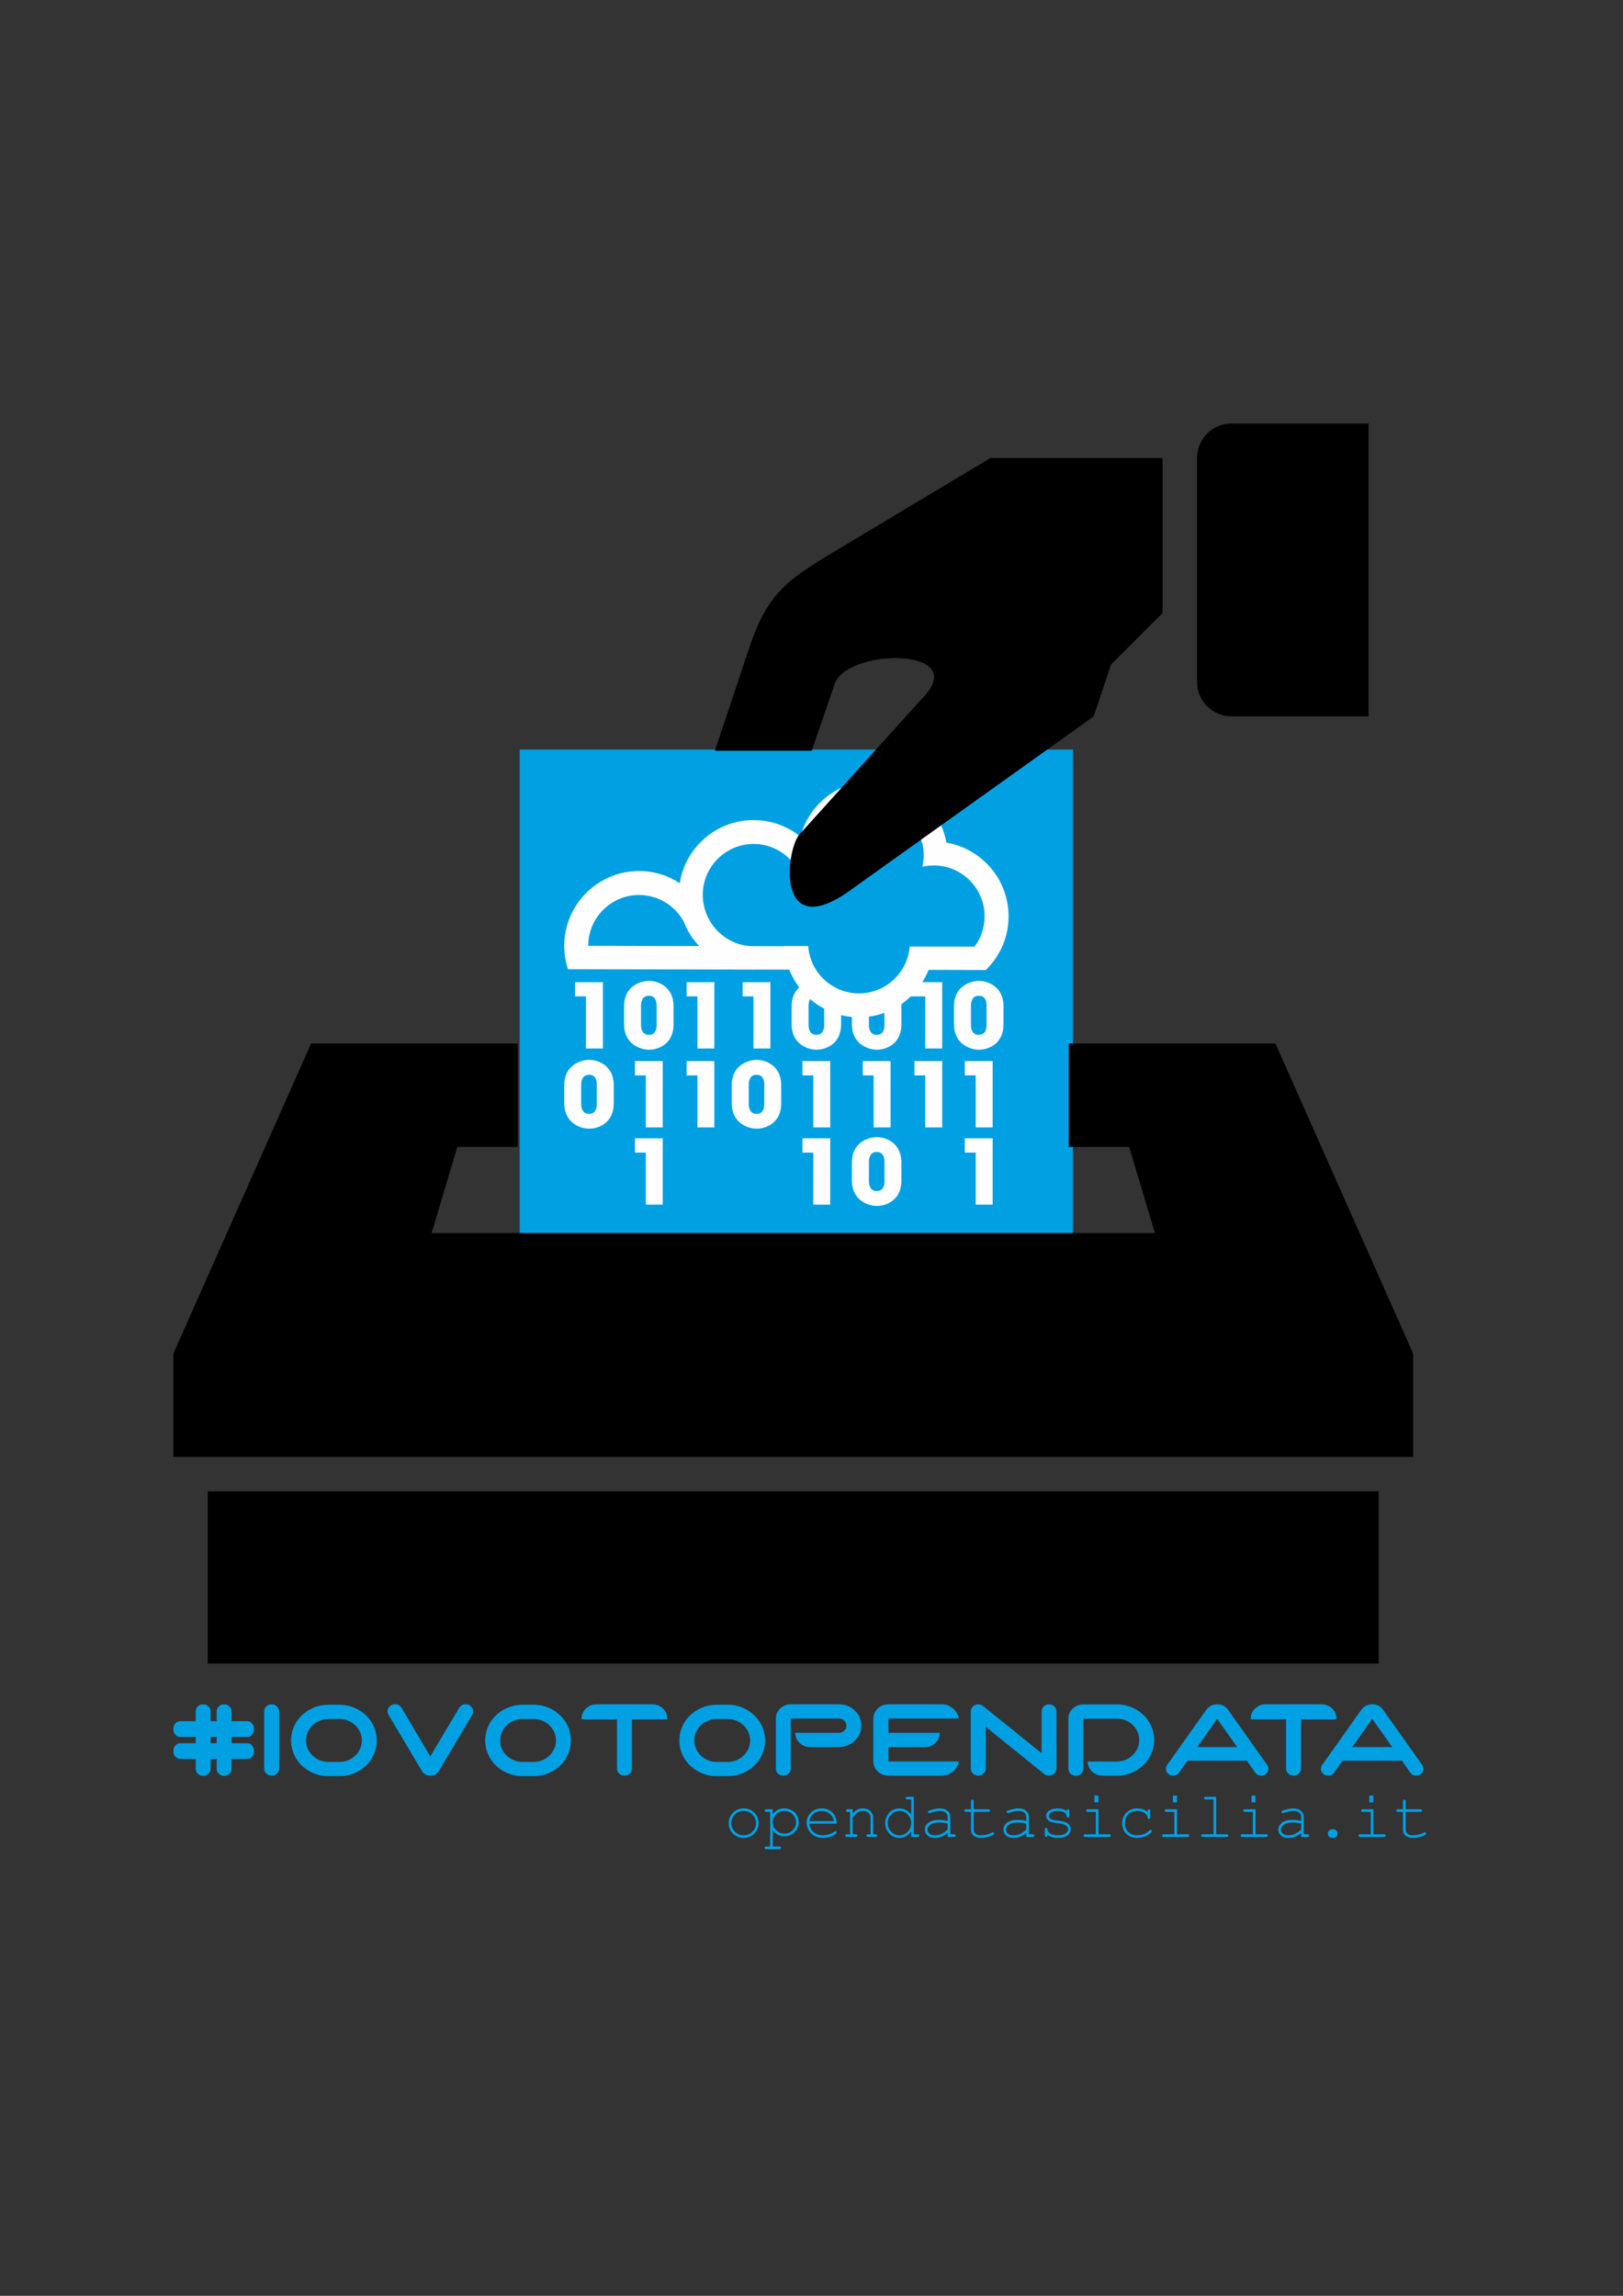
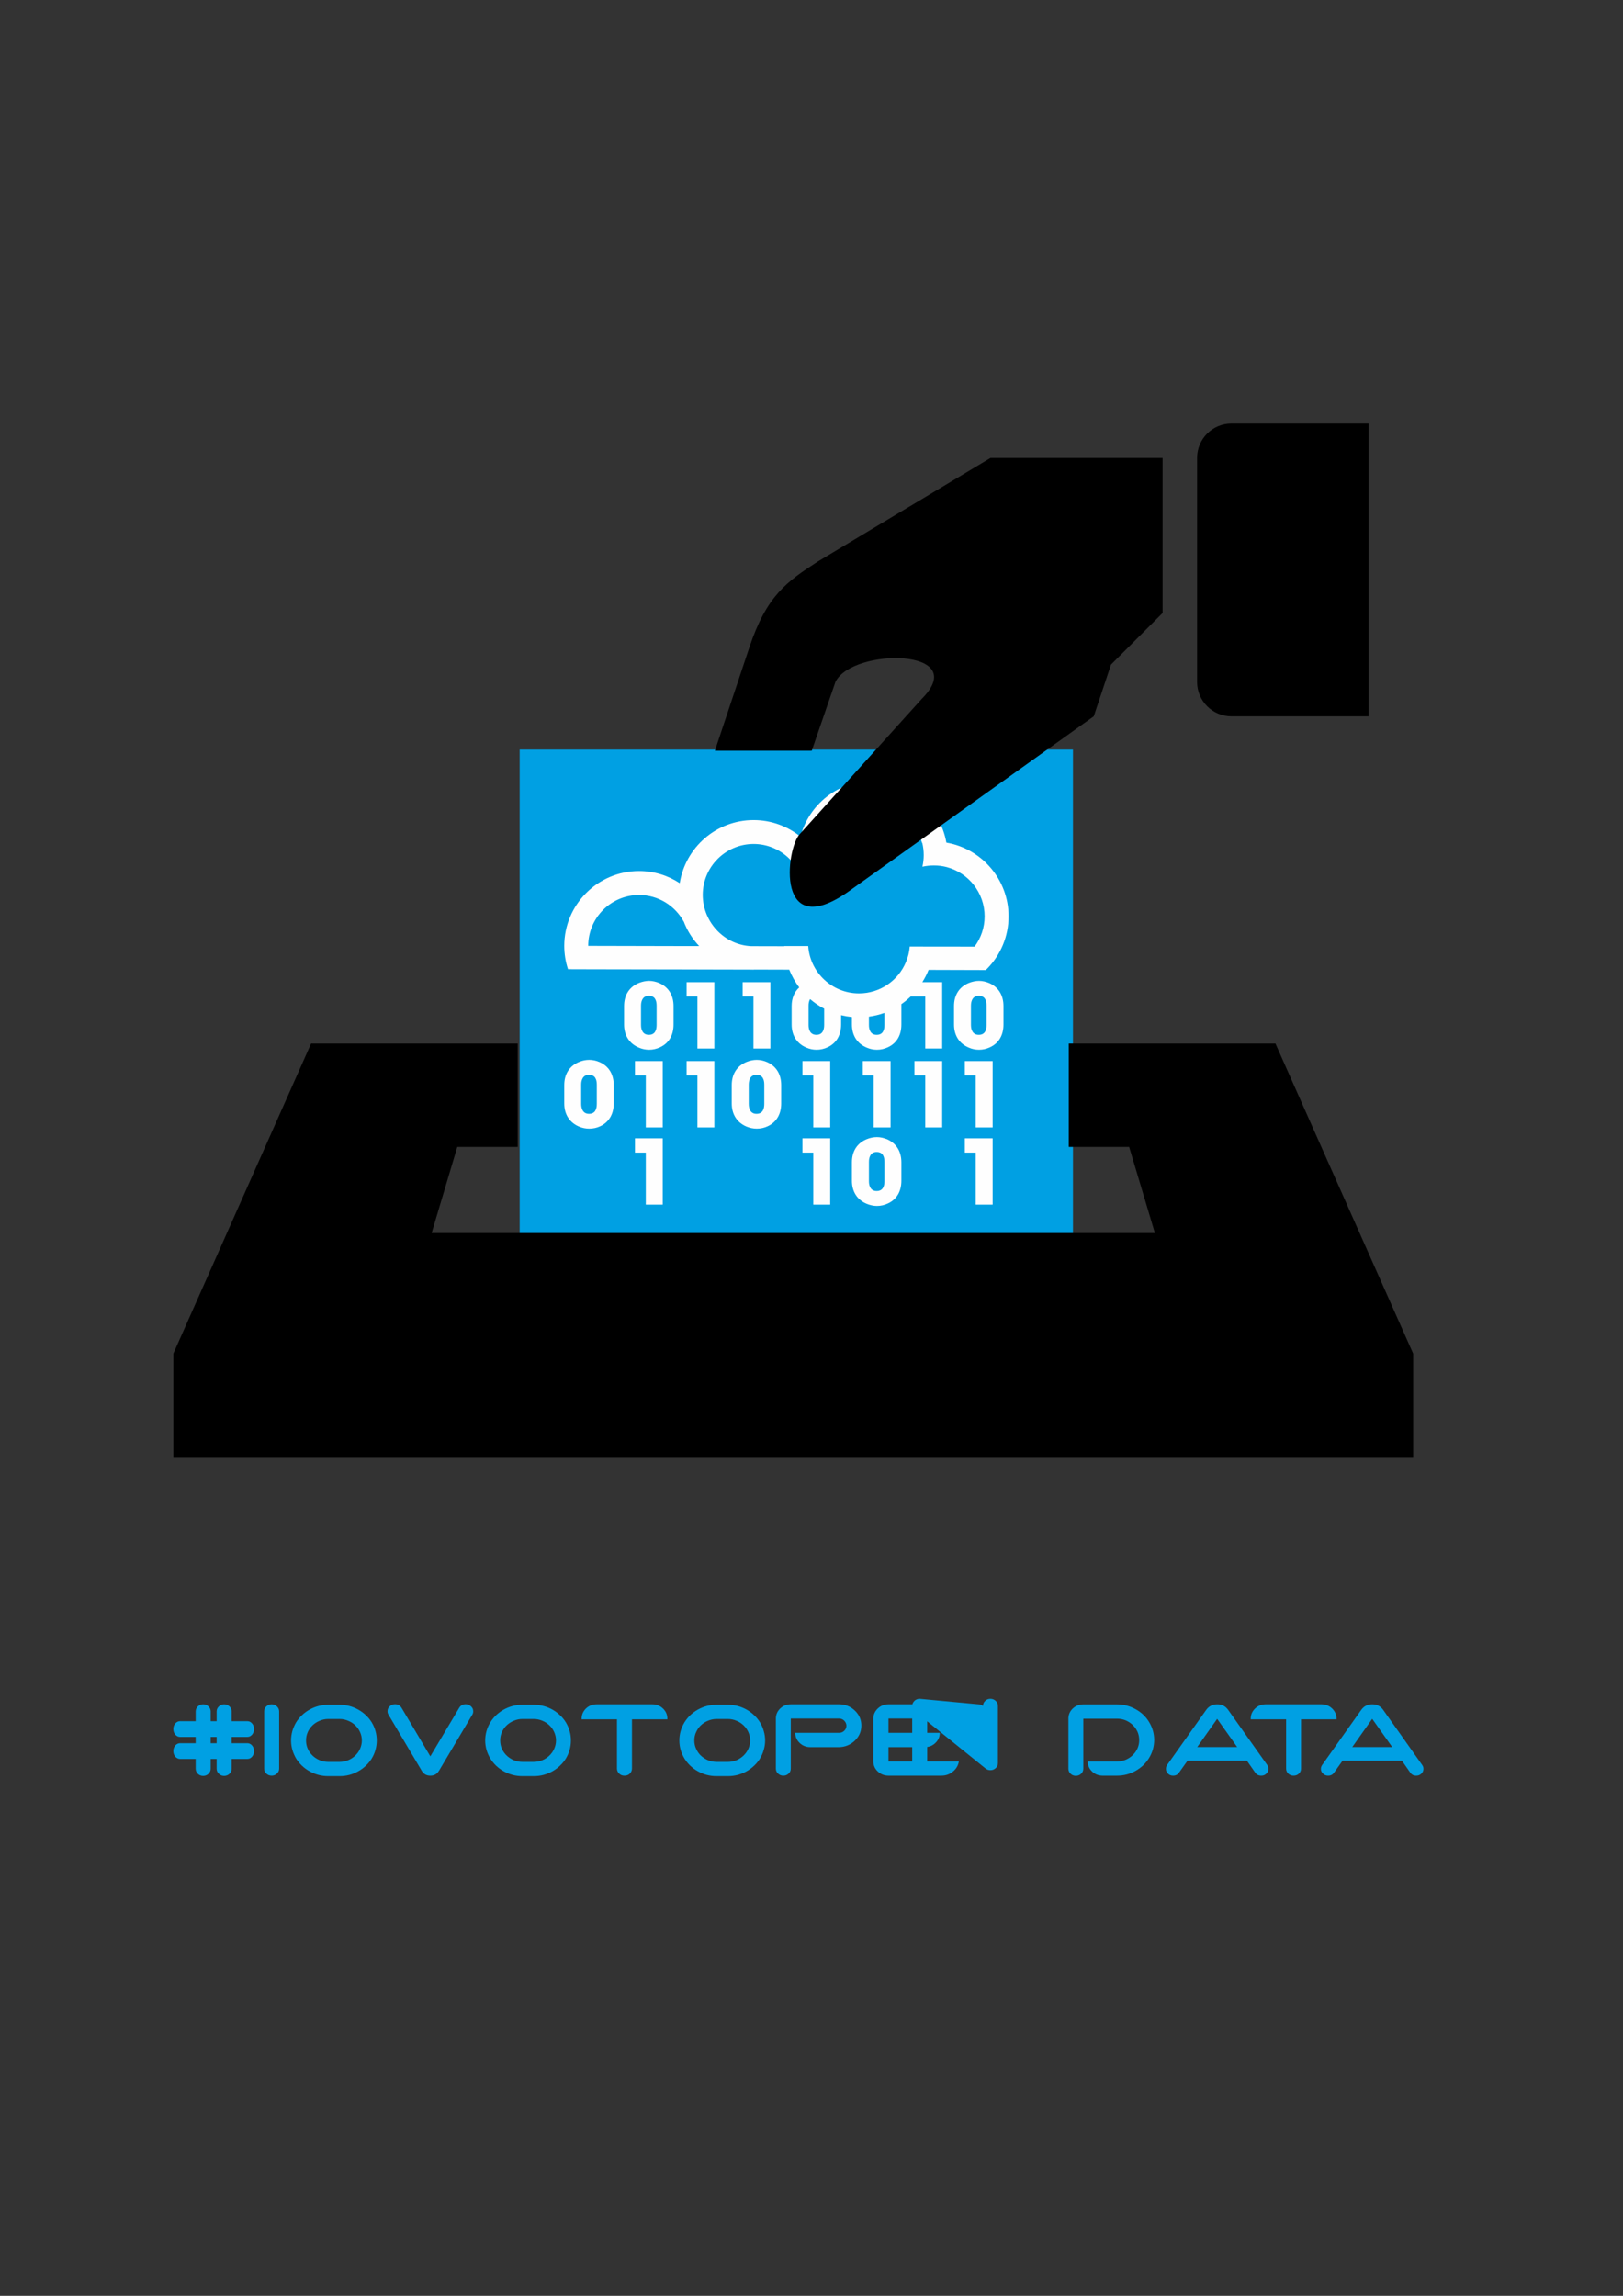
<svg xmlns="http://www.w3.org/2000/svg" xmlns:ns1="http://sodipodi.sourceforge.net/DTD/sodipodi-0.dtd" xmlns:ns2="http://www.inkscape.org/namespaces/inkscape" xml:space="preserve" width="210mm" height="297mm" version="1.1" style="shape-rendering:geometricPrecision; text-rendering:geometricPrecision; image-rendering:optimizeQuality; fill-rule:evenodd; clip-rule:evenodd" viewBox="0 0 21000 29700" ns1:linespacing="125%" ns1:role="line" enable-background="new 0 0 100 100" ns2:version="0.48.4 r9939" ns1:docname="opendata.svg">
  <rect x="0" y="0" width="21000" height="29700" fill="#333333" stroke="none" />
  <defs>
    <style type="text/css">
   
    .str0 {stroke:#00A0E3;stroke-width:20}
    .fil1 {fill:#FEFEFE}
    .fil0 {fill:#00A0E3}
    .fil2 {fill:black}
    .fil3 {fill:#00A0E3;fill-rule:nonzero}
   
  </style>
  </defs>
  <g id="Layer_x0020_1">
    <polygon class="fil0 str0" points="6734,9707 13873,9707 13873,15951 6734,15951 " />
    <g id="g3">
-       <polygon id="polygon5" class="fil1" points="7801,13564 7801,12706 7441,12706 7441,12890 7582,12890 7582,13564 " />
      <polygon id="polygon7" class="fil1" points="8884,12890 9024,12890 9024,13564 9243,13564 9243,12706 8884,12706 " />
      <polygon id="polygon9" class="fil1" points="8216,13912 8356,13912 8356,14585 8575,14585 8575,13727 8216,13727 " />
      <polygon id="polygon11" class="fil1" points="8216,14911 8356,14911 8356,15584 8575,15584 8575,14726 8216,14726 " />
      <polygon id="polygon13" class="fil1" points="8884,13912 9024,13912 9024,14585 9243,14585 9243,13727 8884,13727 " />
      <path id="path15" class="fil1" d="M8530 12717c-41,-17 -87,-28 -131,-28 -44,0 -88,10 -130,26 -130,52 -194,162 -194,300l0 239c0,137 65,246 193,299 42,18 86,27 131,27 49,0 97,-11 141,-32 121,-55 175,-165 175,-294l0 -239c0,-134 -60,-243 -185,-298zm-34 543c0,67 -22,127 -101,127 -75,0 -101,-61 -101,-127l0 -251c0,-65 26,-127 101,-127 79,0 101,60 101,127l0 251z" ns2:connector-curvature="0" />
      <polygon id="polygon17" class="fil1" points="12484,13912 12625,13912 12625,14585 12844,14585 12844,13727 12484,13727 " />
      <polygon id="polygon19" class="fil1" points="12484,14911 12625,14911 12625,15584 12844,15584 12844,14726 12484,14726 " />
      <path id="path21" class="fil1" d="M12799 12717c-41,-17 -87,-28 -131,-28 -44,0 -89,10 -130,26 -130,52 -194,162 -194,300l0 239c0,137 65,246 193,299 41,18 85,27 131,27 48,0 97,-11 141,-32 121,-55 175,-165 175,-294l0 -239c0,-134 -60,-243 -185,-298zm-34 543c0,67 -22,127 -101,127 -75,0 -101,-61 -101,-127l0 -251c0,-65 26,-127 101,-127 79,0 101,60 101,127l0 251z" ns2:connector-curvature="0" />
      <polygon id="polygon23" class="fil1" points="11523,14585 11523,13727 11164,13727 11164,13912 11304,13912 11304,14585 " />
      <polygon id="polygon25" class="fil1" points="11832,13912 11972,13912 11972,14585 12191,14585 12191,13727 11832,13727 " />
      <path id="path27" class="fil1" d="M11478 14738c-41,-17 -87,-28 -131,-28 -44,0 -88,9 -130,26 -130,52 -194,162 -194,300l0 239c0,137 65,246 193,299 42,17 86,27 131,27 49,0 97,-11 141,-32 121,-55 175,-165 175,-294l0 -239c0,-134 -60,-243 -185,-298l0 0zm-34 543c0,67 -22,127 -101,127 -75,0 -100,-61 -100,-127l0 -251c0,-65 25,-127 100,-127 79,0 101,60 101,127l0 251z" ns2:connector-curvature="0" />
      <path id="path29" class="fil1" d="M7756 13739c-41,-18 -87,-28 -132,-28 -44,0 -88,9 -129,26 -130,52 -194,162 -194,300l0 239c0,136 65,245 193,299 41,17 85,26 130,26 49,0 98,-10 142,-31 120,-56 175,-166 175,-294l0 -239c0,-135 -60,-244 -185,-298l0 0zm-34 542c0,68 -22,128 -101,128 -75,0 -101,-62 -101,-128l0 -250c0,-65 26,-127 101,-127 79,0 101,60 101,127l0 250z" ns2:connector-curvature="0" />
      <polygon id="polygon31" class="fil1" points="9968,13564 9968,12706 9609,12706 9609,12890 9749,12890 9749,13564 " />
      <polygon id="polygon33" class="fil1" points="10383,13912 10523,13912 10523,14585 10742,14585 10742,13727 10383,13727 " />
      <polygon id="polygon35" class="fil1" points="10383,14911 10523,14911 10523,15584 10742,15584 10742,14726 10383,14726 " />
      <path id="path37" class="fil1" d="M9923 13739c-41,-18 -87,-28 -131,-28 -44,0 -88,9 -130,26 -130,52 -194,162 -194,300l0 239c0,136 65,245 193,299 42,17 86,26 131,26 48,0 97,-10 141,-31 121,-56 175,-166 175,-294l0 -239c0,-135 -60,-244 -185,-298l0 0zm-34 542c0,68 -22,128 -101,128 -75,0 -100,-62 -100,-128l0 -250c0,-65 25,-127 100,-127 79,0 101,60 101,127l0 250z" ns2:connector-curvature="0" />
      <path id="path39" class="fil1" d="M12015 12547l66 0 674 2 25 -25c167,-174 270,-410 270,-670 0,-477 -347,-874 -802,-953 -1,0 -2,-1 -3,-1 -80,-453 -477,-798 -953,-798 -448,0 -826,306 -935,721 -166,-134 -377,-214 -606,-214 -482,0 -883,354 -956,816 -151,-99 -332,-157 -526,-157 -534,0 -968,435 -968,968 0,105 17,207 48,301l0 1 1 0 335 1 1167 2 335 1 459 1 53 0c17,1 34,1 52,1l0 -1 105 0c1,0 1,0 2,0l354 1c33,83 77,160 129,230 -65,59 -98,143 -98,241l0 239c0,137 65,246 192,299 42,18 86,27 131,27 49,0 98,-11 142,-32 120,-55 175,-165 175,-294l0 -121c45,11 92,19 140,24l0 97c0,137 65,246 193,299 42,18 86,27 131,27 49,0 97,-11 141,-32 121,-55 175,-165 175,-294l0 -264c44,-30 84,-64 122,-100l187 0 0 674 219 0 0 -858 -257 0c31,-50 59,-103 81,-159l0 0zm-2971 -308l-117 0 -1316 -3c0,0 0,0 0,0 0,-363 295,-658 658,-658 249,0 465,139 577,343 0,-2 -1,-3 -1,-5 45,121 115,231 202,323l-3 0 0 0zm1620 1021c0,67 -23,127 -101,127 -76,0 -101,-61 -101,-127l0 -251c0,-31 6,-61 20,-84 56,48 116,89 182,124l0 211 0 0zm780 0c0,67 -22,127 -101,127 -75,0 -100,-61 -100,-127l0 -108c69,-9 137,-26 201,-49l0 157zm-330 -409c-346,0 -631,-269 -656,-609 0,0 0,0 0,0 0,-1 0,-3 0,-4l-310 0c0,1 0,2 0,3l-431 -1c-347,-18 -624,-312 -624,-664 0,-362 295,-658 658,-658 363,0 658,296 658,658l310 0c0,-18 -1,-35 -2,-53 0,-5 -1,-11 -1,-16 -1,-12 -2,-25 -3,-38 -1,-5 -2,-10 -2,-14 -2,-14 -4,-28 -6,-42 -1,-2 -1,-5 -1,-7 -9,-48 -21,-96 -37,-141l-32 -196c0,-363 295,-658 658,-658 306,0 563,210 637,493 1,0 2,0 3,0 13,51 19,104 19,159 0,51 -6,101 -17,149 47,-10 97,-16 147,-16 58,0 114,7 168,21 282,75 490,332 490,637 0,147 -48,282 -130,392l-840 -1c0,1 0,1 1,2 -6,72 -22,135 -49,199 -99,238 -334,405 -608,405l0 0z" ns2:connector-curvature="0" />
    </g>
    <path class="fil2" d="M15934 5479c-246,0 -445,199 -445,446l0 2896c0,246 199,446 445,446l1774 0 0 -3788 -1774 0z" />
-     <polygon class="fil2" points="2688,21521 17839,21521 17839,19293 2688,19293 " />
    <polygon class="fil2" points="16503,13500 13829,13500 13829,14837 14610,14837 14943,15951 10264,15951 10264,15951 5585,15951 5917,14837 6699,14837 6699,13500 4025,13500 2243,17511 2243,17511 2243,18848 18285,18848 18285,17511 18285,17511 " />
    <path class="fil2" d="M15043 5925l-2228 0 -2228 1336c-407,263 -669,446 -891,1114 -112,334 -446,1337 -446,1337l1253 0 307 -891c222,-446 1773,-436 1114,223l-1573 1743c-184,183 -331,1460 681,708l3120 -2228 223 -669 668 -668 0 -2005 0 0z" />
    <ns1:namedview pagecolor="#ffffff" bordercolor="#666666" borderopacity="1" objecttolerance="10" gridtolerance="10" guidetolerance="10" ns2:pageopacity="0" ns2:pageshadow="2" ns2:window-width="1680" ns2:window-height="987" id="namedview41" showgrid="false" fit-margin-top="0" fit-margin-left="0" fit-margin-right="0" fit-margin-bottom="0" ns2:zoom="1.18" ns2:cx="164.19686" ns2:cy="135.09126" ns2:window-x="-8" ns2:window-y="-8" ns2:window-maximized="1" ns2:current-layer="Calque_1" />
-     <path class="fil3" d="M2629 22048c27,0 50,9 68,27 19,18 29,40 29,65l0 126 77 0 0 -126c0,-25 10,-47 29,-65 19,-18 41,-27 68,-27 27,0 50,9 69,27 19,18 28,40 28,65l0 126 203 0c24,0 45,10 62,30 17,19 25,44 25,72 0,28 -8,52 -25,72 -17,20 -38,30 -62,30l-203 0 0 81 203 0c24,0 45,10 62,30 17,20 25,44 25,72 0,28 -8,52 -25,72 -17,20 -38,30 -62,30l-203 0 0 126c0,26 -9,48 -28,66 -19,18 -42,27 -69,27 -27,0 -49,-9 -68,-27 -19,-18 -29,-40 -29,-66l0 -126 -77 0 0 126c0,26 -10,48 -29,66 -18,18 -41,27 -68,27 -27,0 -50,-9 -69,-27 -18,-18 -28,-40 -28,-66l0 -126 -201 0c-25,0 -45,-10 -63,-30 -17,-20 -25,-44 -25,-72 0,-28 8,-52 25,-72 18,-20 38,-30 63,-30l201 0 0 -81 -201 0c-25,0 -45,-10 -63,-30 -17,-20 -25,-44 -25,-72 0,-28 8,-53 25,-72 18,-20 38,-30 63,-30l201 0 0 -126c0,-25 10,-47 28,-65 19,-18 42,-27 69,-27zm97 503l77 0 0 -81 -77 0 0 81zm789 -503c27,0 50,9 68,27 19,18 29,40 29,65l0 739c0,26 -10,48 -29,65 -18,18 -41,27 -68,27 -27,0 -50,-9 -69,-27 -19,-17 -28,-39 -28,-65l0 -739c0,-25 9,-47 28,-65 19,-18 42,-27 69,-27zm733 6l145 0c45,0 87,5 128,16 41,11 80,27 115,47 36,20 69,44 98,72 30,28 55,59 76,93 21,35 37,71 48,111 11,39 17,80 17,123 0,42 -6,83 -17,122 -11,40 -27,76 -48,111 -21,34 -46,65 -76,93 -29,28 -62,52 -98,72 -35,20 -74,36 -115,47 -41,11 -83,16 -128,16l-145 0c-44,0 -87,-5 -128,-16 -41,-11 -80,-27 -115,-47 -36,-20 -69,-44 -98,-72 -29,-28 -55,-59 -76,-93 -20,-35 -36,-71 -48,-111 -11,-39 -17,-80 -17,-122 0,-43 6,-84 17,-123 12,-40 28,-76 48,-111 21,-34 47,-65 76,-93 29,-28 62,-52 98,-72 35,-20 74,-36 115,-47 41,-11 84,-16 128,-16zm-288 461c0,39 7,74 22,108 15,34 36,63 62,88 26,25 57,45 92,60 35,14 72,22 112,22l145 0c40,0 77,-8 112,-22 36,-15 66,-35 92,-60 26,-25 47,-54 62,-88 15,-34 23,-69 23,-108 0,-38 -8,-73 -23,-107 -15,-34 -36,-63 -62,-88 -26,-25 -56,-45 -92,-59 -35,-15 -72,-23 -112,-23l-145 0c-40,0 -77,8 -112,23 -35,14 -66,34 -92,59 -26,25 -47,54 -62,88 -15,34 -22,69 -22,107zm1151 -468c37,0 66,15 85,47l372 627 374 -628c18,-31 47,-46 84,-46 26,0 49,9 68,27 20,18 29,39 29,65 0,19 -5,36 -17,52l-426 717c-1,1 -1,1 -2,2l0 0c-24,41 -61,61 -110,61 -49,0 -85,-20 -110,-61l-1 0 0 -2 -429 -723c-9,-14 -14,-29 -14,-46 0,-26 9,-47 28,-65 19,-18 42,-27 69,-27zm1649 7l145 0c45,0 87,5 128,16 41,11 80,27 116,47 35,20 68,44 97,72 30,28 55,59 76,93 21,35 37,71 48,111 12,39 17,80 17,123 0,42 -5,83 -17,122 -11,40 -27,76 -48,111 -21,34 -46,65 -76,93 -29,28 -62,52 -97,72 -36,20 -75,36 -116,47 -41,11 -83,16 -128,16l-145 0c-44,0 -87,-5 -128,-16 -41,-11 -79,-27 -115,-47 -36,-20 -68,-44 -98,-72 -29,-28 -54,-59 -75,-93 -21,-35 -37,-71 -49,-111 -11,-39 -17,-80 -17,-122 0,-43 6,-84 17,-123 12,-40 28,-76 49,-111 21,-34 46,-65 75,-93 30,-28 62,-52 98,-72 36,-20 74,-36 115,-47 41,-11 84,-16 128,-16zm-288 461c0,39 7,74 22,108 15,34 36,63 62,88 26,25 57,45 92,60 35,14 72,22 112,22l145 0c40,0 78,-8 113,-22 35,-15 65,-35 91,-60 26,-25 47,-54 62,-88 15,-34 23,-69 23,-108 0,-38 -8,-73 -23,-107 -15,-34 -36,-63 -62,-88 -26,-25 -56,-45 -91,-59 -35,-15 -73,-23 -113,-23l-145 0c-40,0 -77,8 -112,23 -35,14 -66,34 -92,59 -26,25 -47,54 -62,88 -15,34 -22,69 -22,107zm1705 -273l0 637c0,26 -10,48 -28,66 -19,18 -42,26 -69,26 -27,0 -49,-8 -68,-26 -19,-18 -29,-40 -29,-66l0 -637 -457 0 0 -9c0,-51 19,-94 56,-131 38,-36 84,-54 137,-54l723 0c53,0 98,18 136,54 38,37 57,80 57,131l0 9 -458 0zm1095 -188l145 0c45,0 88,5 129,16 41,11 79,27 115,47 35,20 68,44 97,72 30,28 55,59 76,93 21,35 37,71 48,111 12,39 18,80 18,123 0,42 -6,83 -18,122 -11,40 -27,76 -48,111 -21,34 -46,65 -76,93 -29,28 -62,52 -97,72 -36,20 -74,36 -115,47 -41,11 -84,16 -129,16l-145 0c-44,0 -87,-5 -128,-16 -41,-11 -79,-27 -115,-47 -36,-20 -68,-44 -98,-72 -29,-28 -54,-59 -75,-93 -21,-35 -37,-71 -49,-111 -11,-39 -17,-80 -17,-122 0,-43 6,-84 17,-123 12,-40 28,-76 49,-111 21,-34 46,-65 75,-93 30,-28 62,-52 98,-72 36,-20 74,-36 115,-47 41,-11 84,-16 128,-16zm-288 461c0,39 7,74 23,108 15,34 35,63 61,88 27,25 57,45 92,60 35,14 73,22 113,22l144 0c40,0 78,-8 113,-22 35,-15 65,-35 91,-60 26,-25 47,-54 62,-88 15,-34 23,-69 23,-108 0,-38 -8,-73 -23,-107 -15,-34 -36,-63 -62,-88 -26,-25 -56,-45 -91,-59 -35,-15 -73,-23 -113,-23l-144 0c-40,0 -78,8 -113,23 -35,14 -65,34 -92,59 -26,25 -46,54 -61,88 -16,34 -23,69 -23,107zm1306 -98l567 0c26,0 49,-9 67,-27 18,-18 28,-39 28,-65 0,-24 -10,-46 -28,-65 -18,-18 -41,-28 -67,-28l-625 0 0 647c0,26 -9,48 -28,65 -19,18 -41,27 -68,27 -27,0 -50,-9 -69,-27 -19,-17 -28,-39 -28,-65l0 -647c0,-50 19,-94 56,-130 38,-36 84,-54 137,-54l625 0c80,0 147,27 204,81 56,53 84,118 84,194 0,76 -28,141 -84,195 -57,54 -124,82 -204,84l-373 0c-54,0 -99,-18 -137,-54 -38,-36 -57,-80 -57,-131zm1206 -369l684 0c57,0 107,17 150,53 43,35 68,79 77,131l-911 0 0 185 664 0c0,51 -19,95 -57,131 -37,36 -83,54 -136,54l-471 0 0 185 911 0c-9,52 -34,96 -77,131 -43,36 -93,53 -150,53l-684 0c-54,0 -100,-18 -138,-54 -38,-35 -57,-79 -58,-130l0 -555c1,-50 20,-94 58,-130 38,-36 84,-54 138,-54zm1162 0c23,0 43,7 61,21l758 611 0 -540c0,-25 9,-47 28,-65 18,-18 41,-27 68,-27 27,0 49,9 69,27 19,18 28,40 28,65l0 739c0,26 -9,48 -28,65 -20,18 -42,27 -69,27 -23,0 -44,-7 -62,-21l-756 -611 0 540c0,26 -10,48 -28,65 -19,18 -42,27 -69,27 -27,0 -50,-9 -69,-27 -18,-17 -28,-39 -28,-65l0 -739c0,-25 10,-47 28,-65 19,-18 42,-27 69,-27zm1794 923l-184 0c-53,0 -99,-17 -137,-53 -38,-36 -57,-80 -57,-130l378 0 0 183zm0 -737l-435 0 0 646c0,26 -9,48 -28,66 -19,18 -42,27 -69,27 -26,0 -49,-9 -68,-27 -19,-18 -28,-40 -28,-66l0 -646c0,-51 18,-94 56,-131 38,-36 84,-54 137,-54l435 0 0 185zm288 277c0,-38 -7,-74 -22,-108 -15,-33 -36,-63 -62,-88 -26,-25 -57,-45 -92,-60 -35,-14 -73,-21 -112,-21l0 -185c44,0 87,5 128,16 41,11 79,27 115,47 35,19 68,43 98,71 29,28 54,59 75,94 21,34 37,70 49,110 11,39 17,80 17,122 0,42 -6,83 -17,123 -12,39 -28,76 -49,110 -21,34 -46,66 -75,94 -30,28 -63,52 -98,72 -36,20 -74,36 -115,47 -41,11 -84,16 -128,16l0 -183c39,0 77,-8 112,-22 35,-15 66,-35 92,-60 26,-25 47,-54 62,-88 15,-33 22,-69 22,-107zm1656 321c11,16 16,32 16,51 0,24 -9,45 -27,62 -18,18 -40,26 -65,26 -34,0 -61,-13 -79,-40l-107 -153 -769 0 -109 153c-18,27 -44,40 -77,40 -26,0 -48,-8 -66,-26 -18,-17 -27,-38 -27,-62 0,-19 5,-35 16,-51l506 -713c34,-47 81,-71 142,-71 60,0 107,24 141,72l505 712zm-647 -596l-258 365 517 0 -259 -365zm1085 6l0 637c0,26 -9,48 -28,66 -19,18 -42,26 -69,26 -26,0 -49,-8 -68,-26 -19,-18 -28,-40 -28,-66l0 -637 -458 0 0 -9c0,-51 19,-94 57,-131 38,-36 83,-54 137,-54l722 0c53,0 99,18 137,54 38,37 57,80 57,131l0 9 -459 0zm1567 590c12,16 17,32 17,51 0,24 -9,45 -27,62 -19,18 -40,26 -66,26 -34,0 -60,-13 -78,-40l-107 -153 -769 0 -109 153c-18,27 -44,40 -77,40 -26,0 -48,-8 -66,-26 -19,-17 -28,-38 -28,-62 0,-19 6,-35 17,-51l506 -713c34,-47 81,-71 142,-71 60,0 107,24 141,72l504 712zm-646 -596l-258 365 517 0 -259 -365z" />
-     <path class="fil3" d="M9816 23585c0,53 -19,99 -56,136 -38,37 -84,56 -138,56 -54,0 -100,-19 -137,-56 -38,-38 -57,-83 -57,-136 0,-52 19,-97 57,-135 37,-38 83,-56 137,-56 54,0 100,18 138,56 37,37 56,82 56,135zm-34 0c0,-43 -16,-80 -47,-111 -31,-30 -69,-46 -113,-46 -44,0 -82,16 -113,46 -31,31 -47,68 -47,111 0,43 16,80 47,111 31,31 69,46 113,46 44,0 82,-15 113,-46 31,-30 47,-67 47,-111zm217 -180l0 64c21,-25 43,-44 67,-57 23,-12 51,-18 84,-18 34,0 65,8 94,24 29,15 51,38 67,66 16,29 24,59 24,90 0,50 -18,93 -54,128 -35,35 -79,53 -131,53 -62,0 -112,-25 -151,-75l0 208 83 0c9,0 15,2 19,5 3,3 5,7 5,12 0,5 -2,9 -5,13 -4,3 -10,5 -19,5l-164 0c-8,0 -14,-2 -18,-5 -4,-3 -6,-7 -6,-13 0,-5 2,-9 6,-12 4,-3 10,-5 18,-5l47 0 0 -448 -47 0c-8,0 -14,-1 -18,-5 -4,-3 -6,-7 -6,-12 0,-5 2,-9 6,-13 4,-3 10,-5 18,-5l81 0zm301 169c0,-40 -15,-74 -44,-103 -29,-28 -64,-43 -106,-43 -42,0 -78,15 -107,43 -29,29 -44,63 -44,103 0,40 15,75 44,103 29,29 65,43 107,43 42,0 77,-14 106,-43 29,-28 44,-63 44,-103zm526 19l-354 0c6,45 25,81 56,108 32,28 71,41 117,41 26,0 53,-4 82,-13 28,-8 51,-19 69,-34 5,-4 10,-6 13,-6 5,0 9,2 12,5 3,4 5,8 5,13 0,4 -2,9 -7,13 -13,14 -36,27 -70,39 -34,12 -68,18 -104,18 -59,0 -109,-19 -148,-58 -40,-39 -60,-86 -60,-142 0,-50 19,-93 56,-129 38,-36 84,-54 139,-54 56,0 103,18 140,55 36,37 54,85 54,144zm-35 -34c-7,-39 -25,-70 -54,-94 -30,-25 -65,-37 -105,-37 -41,0 -76,12 -105,36 -30,24 -48,55 -55,95l319 0zm242 -154l0 54c25,-25 47,-42 66,-51 20,-10 42,-14 66,-14 27,0 51,5 73,16 15,9 29,23 42,42 12,19 18,38 18,58l0 219 29 0c9,0 15,1 18,5 4,3 6,7 6,12 0,5 -2,9 -6,13 -3,3 -9,5 -18,5l-92 0c-9,0 -15,-2 -18,-5 -4,-4 -6,-8 -6,-13 0,-5 2,-9 6,-12 3,-4 9,-5 18,-5l29 0 0 -213c0,-25 -9,-45 -27,-62 -18,-17 -42,-26 -72,-26 -23,0 -43,5 -60,14 -16,9 -40,32 -72,69l0 218 39 0c8,0 14,1 18,5 3,3 5,7 5,12 0,5 -2,9 -5,13 -4,3 -10,5 -18,5l-111 0c-9,0 -15,-2 -19,-5 -3,-4 -5,-8 -5,-13 0,-5 2,-9 5,-12 4,-4 10,-5 19,-5l38 0 0 -289 -29 0c-8,0 -15,-1 -18,-5 -4,-3 -6,-7 -6,-12 0,-5 2,-9 6,-13 3,-3 10,-5 18,-5l63 0zm791 -160l0 484 47 0c9,0 15,1 18,5 4,3 6,7 6,12 0,5 -2,9 -6,13 -3,3 -9,5 -18,5l-81 0 0 -70c-41,56 -92,83 -154,83 -31,0 -61,-8 -90,-25 -29,-17 -52,-40 -68,-71 -17,-31 -25,-63 -25,-96 0,-33 8,-64 25,-95 16,-31 39,-55 68,-71 29,-17 59,-25 91,-25 60,0 111,27 153,82l0 -197 -47 0c-8,0 -15,-1 -18,-5 -4,-3 -6,-7 -6,-12 0,-5 2,-9 6,-13 3,-3 10,-4 18,-4l81 0zm-34 340c0,-44 -15,-81 -45,-111 -30,-31 -65,-46 -106,-46 -42,0 -77,15 -107,46 -30,30 -45,67 -45,111 0,44 15,81 45,112 30,30 65,45 107,45 41,0 76,-15 106,-45 30,-31 45,-68 45,-112zm472 179l0 -51c-50,43 -104,64 -162,64 -42,0 -74,-10 -98,-32 -24,-21 -35,-46 -35,-77 0,-34 15,-63 46,-88 31,-25 77,-37 136,-37 16,0 33,1 52,3 19,2 39,5 61,9l0 -56c0,-19 -9,-36 -26,-50 -18,-14 -45,-21 -80,-21 -27,0 -65,8 -114,24 -9,3 -15,4 -18,4 -4,0 -8,-1 -11,-5 -3,-3 -5,-7 -5,-12 0,-5 2,-8 4,-11 4,-4 20,-10 47,-17 43,-12 76,-17 98,-17 44,0 78,10 103,32 25,22 37,46 37,73l0 230 47 0c8,0 14,1 18,5 3,3 5,7 5,12 0,5 -2,9 -5,13 -4,3 -10,5 -18,5l-82 0zm0 -173c-16,-5 -33,-8 -52,-10 -18,-3 -37,-4 -57,-4 -51,0 -91,11 -119,33 -22,16 -33,36 -33,58 0,21 9,39 25,53 17,14 41,21 72,21 30,0 58,-6 84,-18 26,-12 53,-31 80,-57l0 -76zm337 -186l187 0c9,0 15,2 19,5 3,3 5,8 5,13 0,5 -2,9 -5,12 -4,3 -10,5 -19,5l-187 0 0 232c0,20 8,37 24,50 16,14 39,20 71,20 23,0 48,-3 76,-10 27,-7 48,-15 63,-24 6,-3 10,-5 14,-5 4,0 8,1 12,5 3,3 5,7 5,12 0,4 -2,8 -6,12 -9,9 -30,19 -64,29 -34,11 -66,16 -98,16 -40,0 -72,-9 -96,-28 -24,-19 -36,-45 -36,-77l0 -232 -64 0c-9,0 -14,-2 -18,-5 -4,-3 -5,-7 -5,-12 0,-5 1,-9 5,-13 4,-3 9,-5 18,-5l64 0 0 -102c0,-9 2,-15 5,-18 3,-4 7,-6 12,-6 5,0 9,2 13,6 3,3 5,9 5,18l0 102zm680 359l0 -51c-51,43 -105,64 -163,64 -41,0 -74,-10 -98,-32 -23,-21 -35,-46 -35,-77 0,-34 16,-63 46,-88 32,-25 77,-37 136,-37 16,0 34,1 53,3 18,2 39,5 61,9l0 -56c0,-19 -9,-36 -27,-50 -18,-14 -44,-21 -80,-21 -27,0 -65,8 -114,24 -9,3 -15,4 -17,4 -5,0 -9,-1 -12,-5 -3,-3 -4,-7 -4,-12 0,-5 1,-8 4,-11 4,-4 19,-10 47,-17 43,-12 75,-17 97,-17 44,0 79,10 103,32 25,22 37,46 37,73l0 230 47 0c8,0 15,1 18,5 4,3 6,7 6,12 0,5 -2,9 -6,13 -3,3 -10,5 -18,5l-81 0zm0 -173c-17,-5 -34,-8 -52,-10 -19,-3 -38,-4 -58,-4 -51,0 -90,11 -119,33 -21,16 -32,36 -32,58 0,21 8,39 24,53 17,14 41,21 73,21 30,0 58,-6 84,-18 26,-12 52,-31 80,-57l0 -76zm523 -163c0,-8 2,-14 5,-17 3,-4 7,-6 12,-6 5,0 9,2 13,6 3,3 5,9 5,18l0 59c0,8 -2,14 -5,18 -4,3 -8,5 -13,5 -5,0 -8,-1 -12,-4 -3,-3 -5,-8 -5,-15 -2,-16 -10,-30 -26,-41 -22,-15 -52,-23 -89,-23 -39,0 -69,8 -91,24 -16,12 -24,25 -24,40 0,16 9,30 29,41 13,8 38,14 75,18 48,5 81,11 100,18 27,9 47,23 60,40 13,17 19,35 19,55 0,30 -14,56 -42,79 -29,23 -70,34 -125,34 -55,0 -100,-14 -135,-42 0,10 -1,16 -2,19 -1,2 -3,5 -5,7 -3,2 -6,3 -10,3 -5,0 -9,-2 -13,-6 -3,-3 -5,-9 -5,-18l0 -71c0,-8 2,-14 5,-18 3,-3 7,-5 13,-5 4,0 9,2 12,5 3,3 5,8 5,14 0,12 3,23 10,32 10,13 25,24 46,32 21,9 47,13 78,13 45,0 79,-8 101,-25 22,-17 33,-34 33,-53 0,-22 -12,-39 -34,-52 -22,-13 -55,-21 -98,-26 -43,-4 -74,-10 -93,-17 -18,-7 -33,-18 -43,-32 -11,-14 -16,-30 -16,-46 0,-30 14,-54 44,-71 29,-18 64,-26 104,-26 48,0 87,11 117,34zm411 -200l0 89 -52 0 0 -89 52 0zm1 177l0 324 135 0c9,0 15,1 18,5 4,3 6,7 6,12 0,5 -2,9 -6,13 -3,3 -9,5 -18,5l-306 0c-9,0 -14,-2 -18,-5 -4,-4 -5,-8 -5,-13 0,-5 1,-9 5,-12 4,-4 9,-5 18,-5l136 0 0 -289 -101 0c-8,0 -14,-2 -18,-5 -4,-3 -6,-7 -6,-12 0,-5 2,-9 6,-13 3,-3 9,-5 18,-5l136 0zm635 36l0 -12c0,-8 1,-15 5,-18 3,-4 7,-6 12,-6 5,0 9,2 12,6 4,3 5,9 5,18l0 78c0,9 -2,15 -5,18 -3,4 -7,6 -12,6 -5,0 -9,-2 -12,-5 -3,-3 -5,-8 -5,-16 -2,-19 -15,-38 -39,-55 -24,-18 -57,-27 -98,-27 -51,0 -90,16 -117,49 -27,32 -40,69 -40,110 0,45 15,82 44,112 29,29 68,44 115,43 27,0 54,-5 82,-14 28,-10 54,-26 76,-48 6,-6 11,-9 15,-9 5,0 9,2 12,5 3,3 5,7 5,12 0,12 -14,27 -42,45 -45,29 -95,44 -150,44 -56,0 -102,-18 -138,-53 -36,-36 -54,-81 -54,-136 0,-56 19,-102 55,-139 37,-37 84,-55 140,-55 53,0 98,15 134,47zm380 -213l0 89 -52 0 0 -89 52 0zm1 177l0 324 135 0c9,0 15,1 19,5 3,3 5,7 5,12 0,5 -2,9 -5,13 -4,3 -10,5 -19,5l-306 0c-8,0 -14,-2 -18,-5 -3,-4 -5,-8 -5,-13 0,-5 2,-9 5,-12 4,-4 10,-5 18,-5l136 0 0 -289 -101 0c-8,0 -14,-2 -18,-5 -4,-3 -5,-7 -5,-12 0,-5 1,-9 5,-13 4,-3 10,-5 18,-5l136 0zm506 -160l0 484 136 0c8,0 14,1 18,5 4,3 5,7 5,12 0,5 -1,9 -5,13 -4,3 -10,5 -18,5l-307 0c-8,0 -14,-2 -17,-5 -4,-4 -6,-8 -6,-13 0,-5 2,-9 6,-12 3,-4 9,-5 17,-5l137 0 0 -450 -100 0c-9,0 -15,-1 -18,-5 -4,-3 -6,-7 -6,-12 0,-5 2,-9 5,-13 4,-3 10,-4 19,-4l134 0zm509 -17l0 89 -51 0 0 -89 51 0zm1 177l0 324 136 0c8,0 14,1 18,5 3,3 5,7 5,12 0,5 -2,9 -5,13 -4,3 -10,5 -18,5l-307 0c-8,0 -14,-2 -17,-5 -4,-4 -6,-8 -6,-13 0,-5 2,-9 6,-12 3,-4 9,-5 17,-5l136 0 0 -289 -100 0c-9,0 -15,-2 -18,-5 -4,-3 -6,-7 -6,-12 0,-5 2,-9 5,-13 4,-3 10,-5 19,-5l135 0zm590 359l0 -51c-51,43 -105,64 -163,64 -42,0 -74,-10 -98,-32 -23,-21 -35,-46 -35,-77 0,-34 16,-63 46,-88 32,-25 77,-37 136,-37 16,0 34,1 53,3 18,2 39,5 61,9l0 -56c0,-19 -9,-36 -27,-50 -18,-14 -44,-21 -80,-21 -27,0 -65,8 -114,24 -9,3 -15,4 -17,4 -5,0 -9,-1 -12,-5 -3,-3 -4,-7 -4,-12 0,-5 1,-8 4,-11 4,-4 19,-10 47,-17 43,-12 75,-17 97,-17 44,0 79,10 103,32 25,22 37,46 37,73l0 230 47 0c8,0 14,1 18,5 4,3 6,7 6,12 0,5 -2,9 -6,13 -4,3 -10,5 -18,5l-81 0zm0 -173c-17,-5 -34,-8 -52,-10 -19,-3 -38,-4 -58,-4 -51,0 -90,11 -119,33 -21,16 -32,36 -32,58 0,21 8,39 24,53 17,14 41,21 73,21 30,0 58,-6 84,-18 25,-12 52,-31 80,-57l0 -76zm400 73l15 0c16,0 29,6 40,17 11,11 16,24 16,39 0,16 -5,29 -16,40 -12,11 -25,16 -40,16l-15 0c-15,0 -28,-5 -39,-16 -11,-11 -17,-24 -17,-39 0,-16 6,-30 17,-40 11,-11 24,-17 39,-17zm534 -436l0 89 -52 0 0 -89 52 0zm1 177l0 324 135 0c9,0 15,1 18,5 4,3 6,7 6,12 0,5 -2,9 -6,13 -3,3 -9,5 -18,5l-306 0c-9,0 -14,-2 -18,-5 -4,-4 -5,-8 -5,-13 0,-5 1,-9 5,-12 4,-4 9,-5 18,-5l136 0 0 -289 -101 0c-8,0 -14,-2 -18,-5 -4,-3 -6,-7 -6,-12 0,-5 2,-9 6,-13 3,-3 9,-5 18,-5l136 0zm417 0l188 0c9,0 15,2 18,5 4,3 6,8 6,13 0,5 -2,9 -6,12 -3,3 -9,5 -18,5l-188 0 0 232c0,20 8,37 24,50 16,14 40,20 71,20 24,0 49,-3 76,-10 27,-7 49,-15 64,-24 5,-3 10,-5 14,-5 4,0 8,1 11,5 3,3 5,7 5,12 0,4 -2,8 -5,12 -9,9 -30,19 -64,29 -34,11 -67,16 -98,16 -41,0 -73,-9 -97,-28 -24,-19 -36,-45 -36,-77l0 -232 -64 0c-8,0 -14,-2 -17,-5 -4,-3 -6,-7 -6,-12 0,-5 2,-9 6,-13 3,-3 9,-5 17,-5l64 0 0 -102c0,-9 2,-15 5,-18 4,-4 8,-6 13,-6 5,0 9,2 12,6 3,3 5,9 5,18l0 102z" />
+     <path class="fil3" d="M2629 22048c27,0 50,9 68,27 19,18 29,40 29,65l0 126 77 0 0 -126c0,-25 10,-47 29,-65 19,-18 41,-27 68,-27 27,0 50,9 69,27 19,18 28,40 28,65l0 126 203 0c24,0 45,10 62,30 17,19 25,44 25,72 0,28 -8,52 -25,72 -17,20 -38,30 -62,30l-203 0 0 81 203 0c24,0 45,10 62,30 17,20 25,44 25,72 0,28 -8,52 -25,72 -17,20 -38,30 -62,30l-203 0 0 126c0,26 -9,48 -28,66 -19,18 -42,27 -69,27 -27,0 -49,-9 -68,-27 -19,-18 -29,-40 -29,-66l0 -126 -77 0 0 126c0,26 -10,48 -29,66 -18,18 -41,27 -68,27 -27,0 -50,-9 -69,-27 -18,-18 -28,-40 -28,-66l0 -126 -201 0c-25,0 -45,-10 -63,-30 -17,-20 -25,-44 -25,-72 0,-28 8,-52 25,-72 18,-20 38,-30 63,-30l201 0 0 -81 -201 0c-25,0 -45,-10 -63,-30 -17,-20 -25,-44 -25,-72 0,-28 8,-53 25,-72 18,-20 38,-30 63,-30l201 0 0 -126c0,-25 10,-47 28,-65 19,-18 42,-27 69,-27zm97 503l77 0 0 -81 -77 0 0 81zm789 -503c27,0 50,9 68,27 19,18 29,40 29,65l0 739c0,26 -10,48 -29,65 -18,18 -41,27 -68,27 -27,0 -50,-9 -69,-27 -19,-17 -28,-39 -28,-65l0 -739c0,-25 9,-47 28,-65 19,-18 42,-27 69,-27zm733 6l145 0c45,0 87,5 128,16 41,11 80,27 115,47 36,20 69,44 98,72 30,28 55,59 76,93 21,35 37,71 48,111 11,39 17,80 17,123 0,42 -6,83 -17,122 -11,40 -27,76 -48,111 -21,34 -46,65 -76,93 -29,28 -62,52 -98,72 -35,20 -74,36 -115,47 -41,11 -83,16 -128,16l-145 0c-44,0 -87,-5 -128,-16 -41,-11 -80,-27 -115,-47 -36,-20 -69,-44 -98,-72 -29,-28 -55,-59 -76,-93 -20,-35 -36,-71 -48,-111 -11,-39 -17,-80 -17,-122 0,-43 6,-84 17,-123 12,-40 28,-76 48,-111 21,-34 47,-65 76,-93 29,-28 62,-52 98,-72 35,-20 74,-36 115,-47 41,-11 84,-16 128,-16zm-288 461c0,39 7,74 22,108 15,34 36,63 62,88 26,25 57,45 92,60 35,14 72,22 112,22l145 0c40,0 77,-8 112,-22 36,-15 66,-35 92,-60 26,-25 47,-54 62,-88 15,-34 23,-69 23,-108 0,-38 -8,-73 -23,-107 -15,-34 -36,-63 -62,-88 -26,-25 -56,-45 -92,-59 -35,-15 -72,-23 -112,-23l-145 0c-40,0 -77,8 -112,23 -35,14 -66,34 -92,59 -26,25 -47,54 -62,88 -15,34 -22,69 -22,107zm1151 -468c37,0 66,15 85,47l372 627 374 -628c18,-31 47,-46 84,-46 26,0 49,9 68,27 20,18 29,39 29,65 0,19 -5,36 -17,52l-426 717c-1,1 -1,1 -2,2l0 0c-24,41 -61,61 -110,61 -49,0 -85,-20 -110,-61l-1 0 0 -2 -429 -723c-9,-14 -14,-29 -14,-46 0,-26 9,-47 28,-65 19,-18 42,-27 69,-27zm1649 7l145 0c45,0 87,5 128,16 41,11 80,27 116,47 35,20 68,44 97,72 30,28 55,59 76,93 21,35 37,71 48,111 12,39 17,80 17,123 0,42 -5,83 -17,122 -11,40 -27,76 -48,111 -21,34 -46,65 -76,93 -29,28 -62,52 -97,72 -36,20 -75,36 -116,47 -41,11 -83,16 -128,16l-145 0c-44,0 -87,-5 -128,-16 -41,-11 -79,-27 -115,-47 -36,-20 -68,-44 -98,-72 -29,-28 -54,-59 -75,-93 -21,-35 -37,-71 -49,-111 -11,-39 -17,-80 -17,-122 0,-43 6,-84 17,-123 12,-40 28,-76 49,-111 21,-34 46,-65 75,-93 30,-28 62,-52 98,-72 36,-20 74,-36 115,-47 41,-11 84,-16 128,-16zm-288 461c0,39 7,74 22,108 15,34 36,63 62,88 26,25 57,45 92,60 35,14 72,22 112,22l145 0c40,0 78,-8 113,-22 35,-15 65,-35 91,-60 26,-25 47,-54 62,-88 15,-34 23,-69 23,-108 0,-38 -8,-73 -23,-107 -15,-34 -36,-63 -62,-88 -26,-25 -56,-45 -91,-59 -35,-15 -73,-23 -113,-23l-145 0c-40,0 -77,8 -112,23 -35,14 -66,34 -92,59 -26,25 -47,54 -62,88 -15,34 -22,69 -22,107zm1705 -273l0 637c0,26 -10,48 -28,66 -19,18 -42,26 -69,26 -27,0 -49,-8 -68,-26 -19,-18 -29,-40 -29,-66l0 -637 -457 0 0 -9c0,-51 19,-94 56,-131 38,-36 84,-54 137,-54l723 0c53,0 98,18 136,54 38,37 57,80 57,131l0 9 -458 0zm1095 -188l145 0c45,0 88,5 129,16 41,11 79,27 115,47 35,20 68,44 97,72 30,28 55,59 76,93 21,35 37,71 48,111 12,39 18,80 18,123 0,42 -6,83 -18,122 -11,40 -27,76 -48,111 -21,34 -46,65 -76,93 -29,28 -62,52 -97,72 -36,20 -74,36 -115,47 -41,11 -84,16 -129,16l-145 0c-44,0 -87,-5 -128,-16 -41,-11 -79,-27 -115,-47 -36,-20 -68,-44 -98,-72 -29,-28 -54,-59 -75,-93 -21,-35 -37,-71 -49,-111 -11,-39 -17,-80 -17,-122 0,-43 6,-84 17,-123 12,-40 28,-76 49,-111 21,-34 46,-65 75,-93 30,-28 62,-52 98,-72 36,-20 74,-36 115,-47 41,-11 84,-16 128,-16zm-288 461c0,39 7,74 23,108 15,34 35,63 61,88 27,25 57,45 92,60 35,14 73,22 113,22l144 0c40,0 78,-8 113,-22 35,-15 65,-35 91,-60 26,-25 47,-54 62,-88 15,-34 23,-69 23,-108 0,-38 -8,-73 -23,-107 -15,-34 -36,-63 -62,-88 -26,-25 -56,-45 -91,-59 -35,-15 -73,-23 -113,-23l-144 0c-40,0 -78,8 -113,23 -35,14 -65,34 -92,59 -26,25 -46,54 -61,88 -16,34 -23,69 -23,107zm1306 -98l567 0c26,0 49,-9 67,-27 18,-18 28,-39 28,-65 0,-24 -10,-46 -28,-65 -18,-18 -41,-28 -67,-28l-625 0 0 647c0,26 -9,48 -28,65 -19,18 -41,27 -68,27 -27,0 -50,-9 -69,-27 -19,-17 -28,-39 -28,-65l0 -647c0,-50 19,-94 56,-130 38,-36 84,-54 137,-54l625 0c80,0 147,27 204,81 56,53 84,118 84,194 0,76 -28,141 -84,195 -57,54 -124,82 -204,84l-373 0c-54,0 -99,-18 -137,-54 -38,-36 -57,-80 -57,-131zm1206 -369l684 0c57,0 107,17 150,53 43,35 68,79 77,131l-911 0 0 185 664 0c0,51 -19,95 -57,131 -37,36 -83,54 -136,54l-471 0 0 185 911 0c-9,52 -34,96 -77,131 -43,36 -93,53 -150,53l-684 0c-54,0 -100,-18 -138,-54 -38,-35 -57,-79 -58,-130l0 -555c1,-50 20,-94 58,-130 38,-36 84,-54 138,-54zm1162 0c23,0 43,7 61,21c0,-25 9,-47 28,-65 18,-18 41,-27 68,-27 27,0 49,9 69,27 19,18 28,40 28,65l0 739c0,26 -9,48 -28,65 -20,18 -42,27 -69,27 -23,0 -44,-7 -62,-21l-756 -611 0 540c0,26 -10,48 -28,65 -19,18 -42,27 -69,27 -27,0 -50,-9 -69,-27 -18,-17 -28,-39 -28,-65l0 -739c0,-25 10,-47 28,-65 19,-18 42,-27 69,-27zm1794 923l-184 0c-53,0 -99,-17 -137,-53 -38,-36 -57,-80 -57,-130l378 0 0 183zm0 -737l-435 0 0 646c0,26 -9,48 -28,66 -19,18 -42,27 -69,27 -26,0 -49,-9 -68,-27 -19,-18 -28,-40 -28,-66l0 -646c0,-51 18,-94 56,-131 38,-36 84,-54 137,-54l435 0 0 185zm288 277c0,-38 -7,-74 -22,-108 -15,-33 -36,-63 -62,-88 -26,-25 -57,-45 -92,-60 -35,-14 -73,-21 -112,-21l0 -185c44,0 87,5 128,16 41,11 79,27 115,47 35,19 68,43 98,71 29,28 54,59 75,94 21,34 37,70 49,110 11,39 17,80 17,122 0,42 -6,83 -17,123 -12,39 -28,76 -49,110 -21,34 -46,66 -75,94 -30,28 -63,52 -98,72 -36,20 -74,36 -115,47 -41,11 -84,16 -128,16l0 -183c39,0 77,-8 112,-22 35,-15 66,-35 92,-60 26,-25 47,-54 62,-88 15,-33 22,-69 22,-107zm1656 321c11,16 16,32 16,51 0,24 -9,45 -27,62 -18,18 -40,26 -65,26 -34,0 -61,-13 -79,-40l-107 -153 -769 0 -109 153c-18,27 -44,40 -77,40 -26,0 -48,-8 -66,-26 -18,-17 -27,-38 -27,-62 0,-19 5,-35 16,-51l506 -713c34,-47 81,-71 142,-71 60,0 107,24 141,72l505 712zm-647 -596l-258 365 517 0 -259 -365zm1085 6l0 637c0,26 -9,48 -28,66 -19,18 -42,26 -69,26 -26,0 -49,-8 -68,-26 -19,-18 -28,-40 -28,-66l0 -637 -458 0 0 -9c0,-51 19,-94 57,-131 38,-36 83,-54 137,-54l722 0c53,0 99,18 137,54 38,37 57,80 57,131l0 9 -459 0zm1567 590c12,16 17,32 17,51 0,24 -9,45 -27,62 -19,18 -40,26 -66,26 -34,0 -60,-13 -78,-40l-107 -153 -769 0 -109 153c-18,27 -44,40 -77,40 -26,0 -48,-8 -66,-26 -19,-17 -28,-38 -28,-62 0,-19 6,-35 17,-51l506 -713c34,-47 81,-71 142,-71 60,0 107,24 141,72l504 712zm-646 -596l-258 365 517 0 -259 -365z" />
  </g>
</svg>